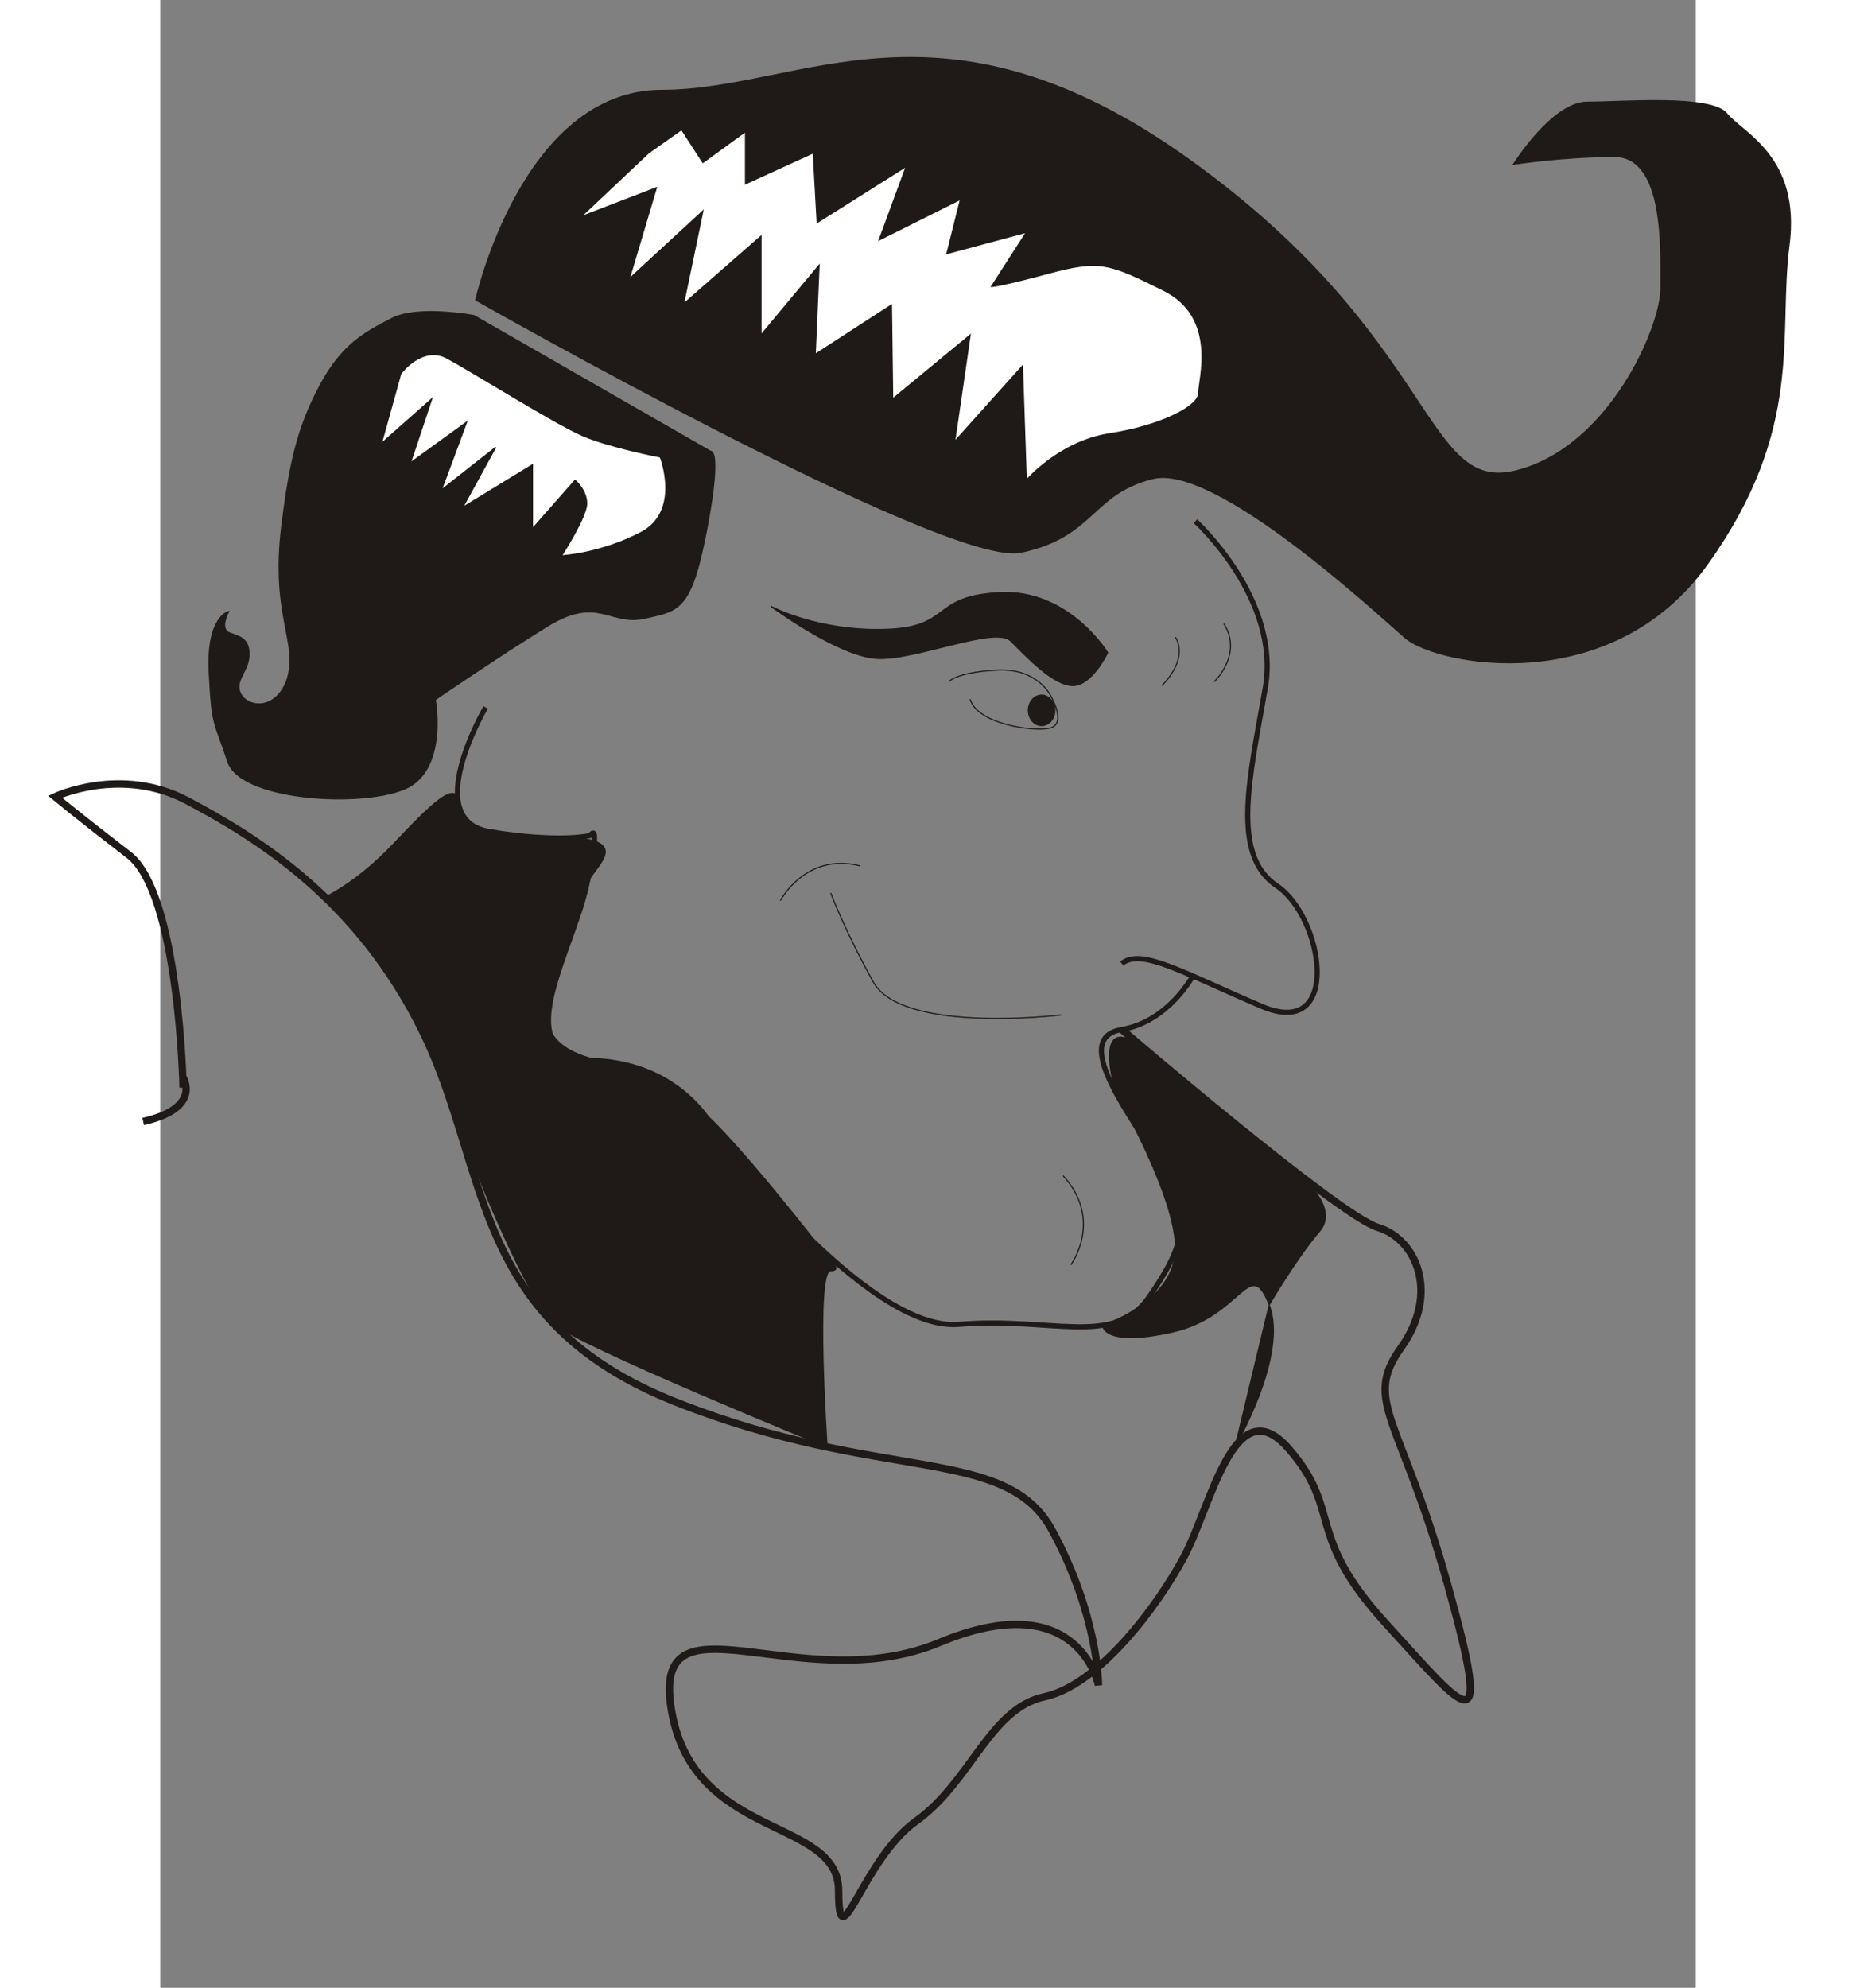
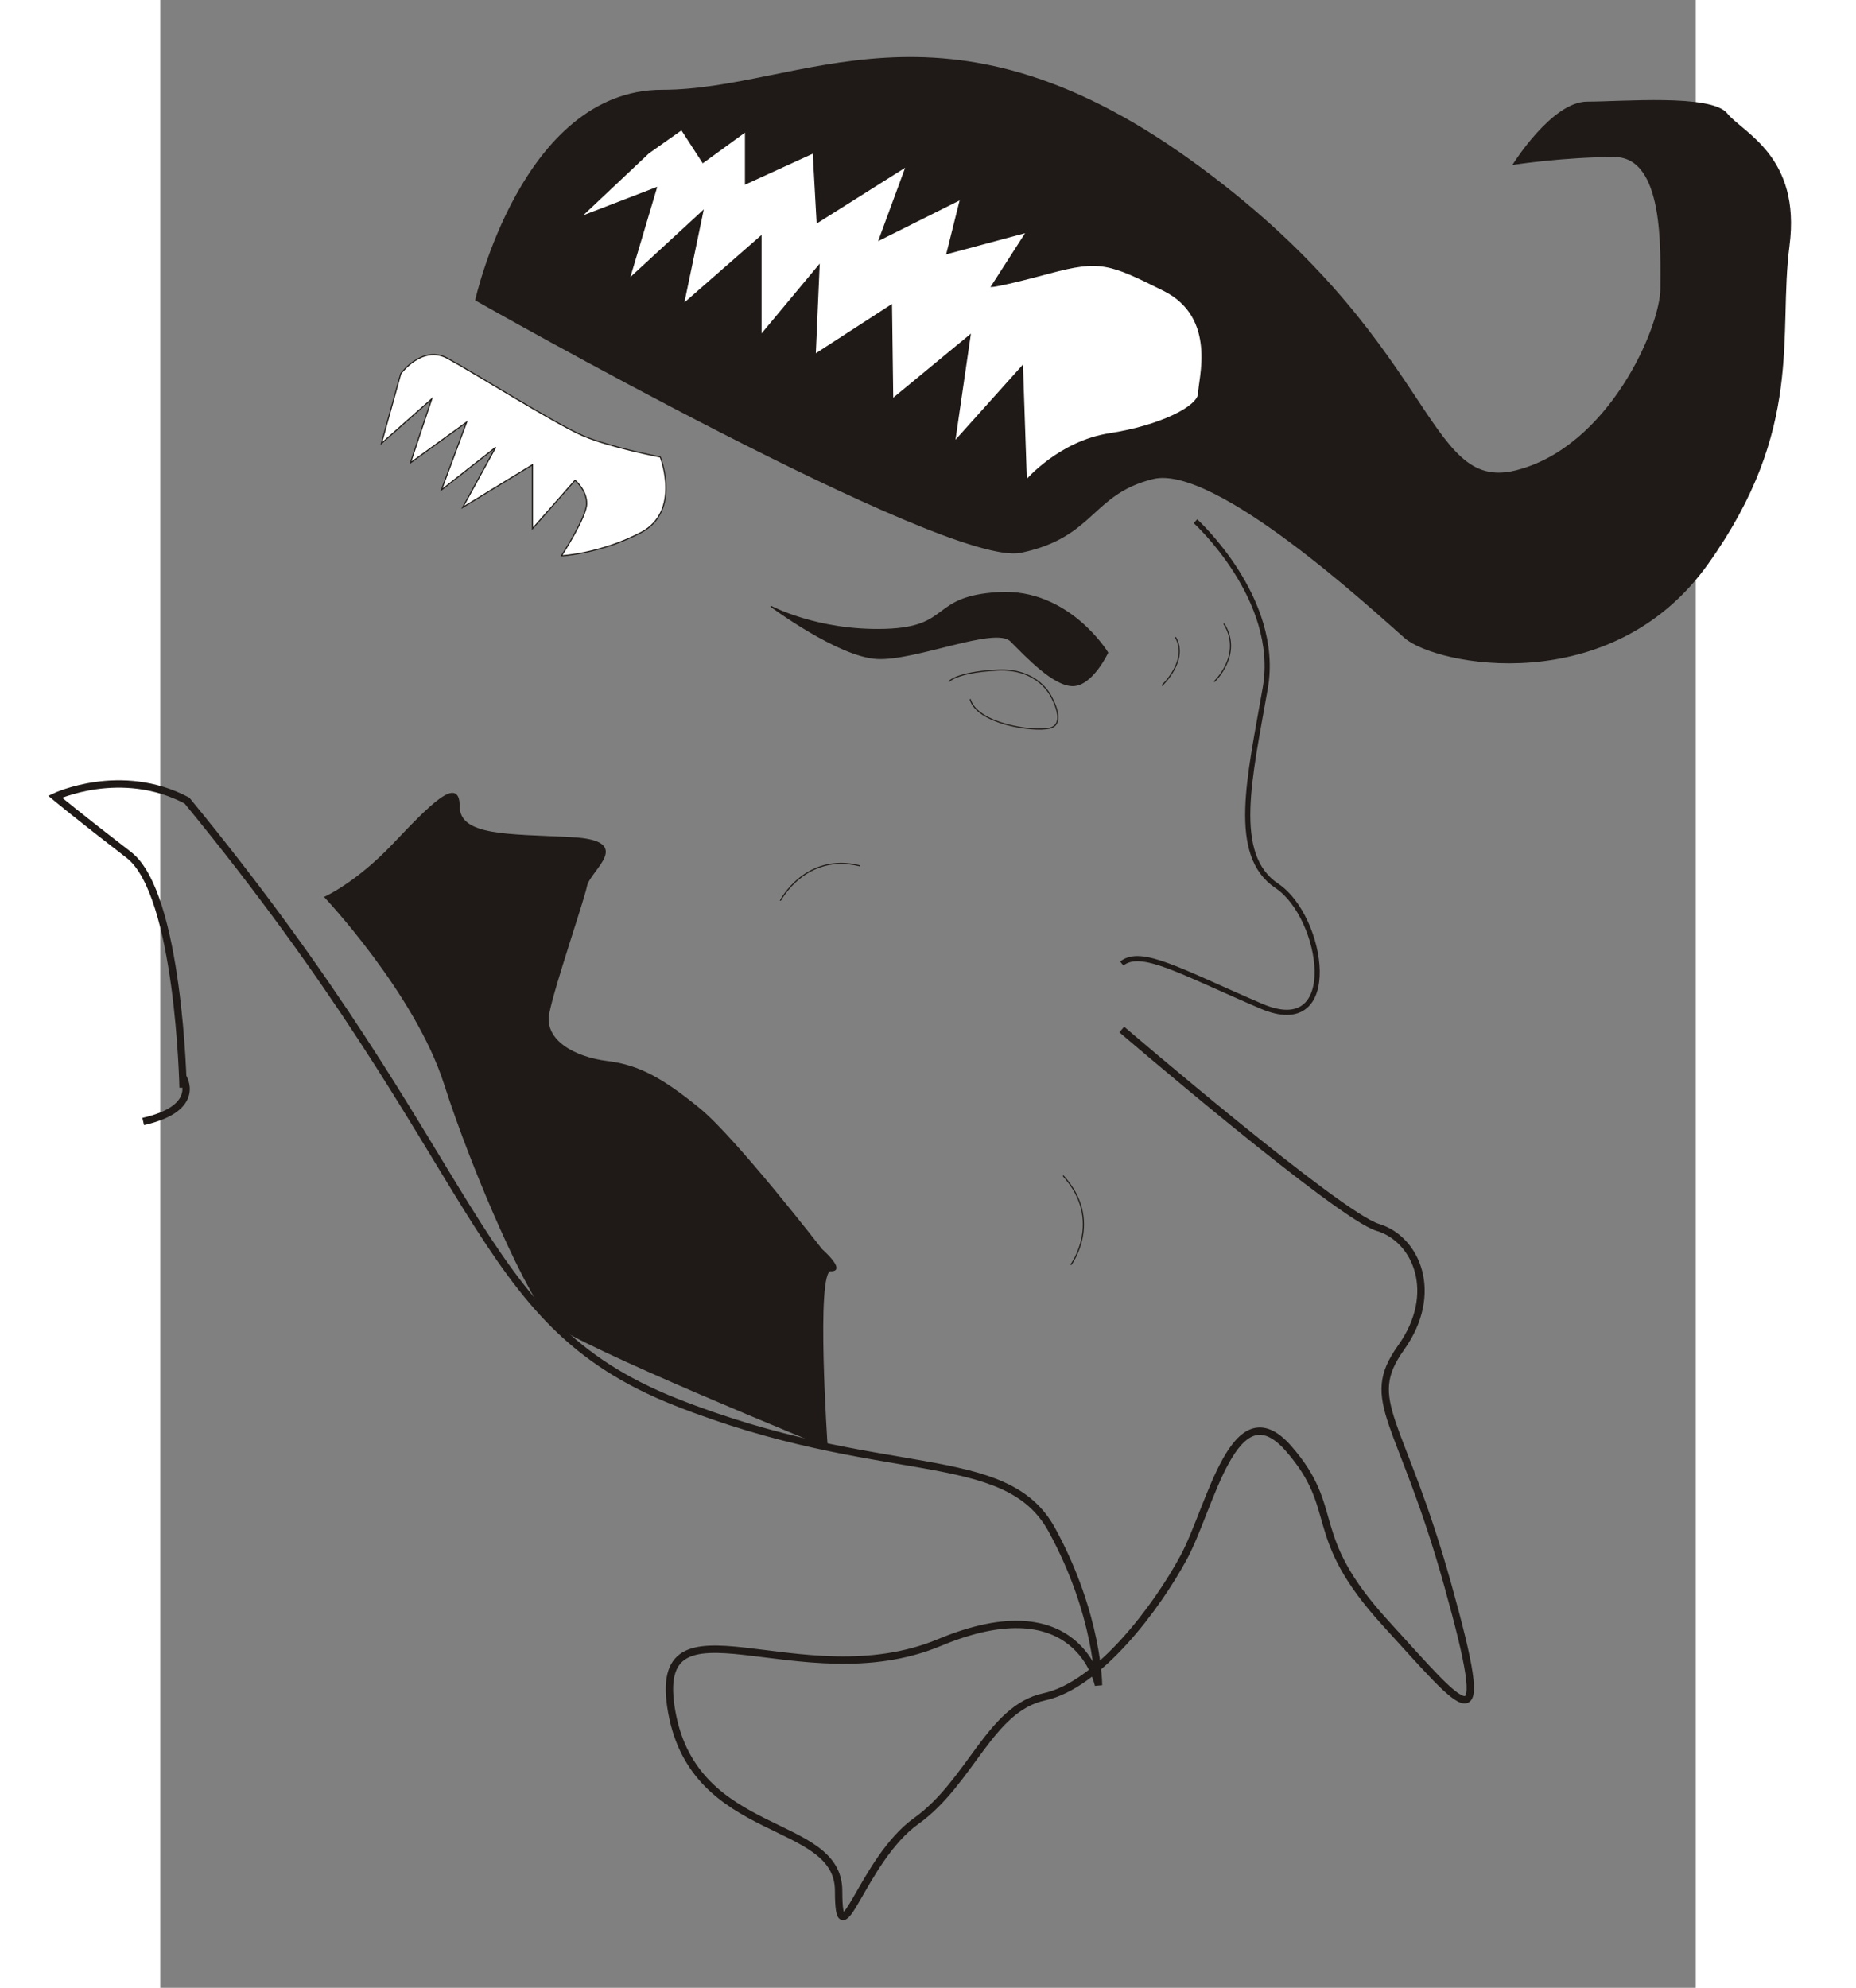
<svg xmlns="http://www.w3.org/2000/svg" xmlns:ns1="http://sodipodi.sourceforge.net/DTD/sodipodi-0.dtd" xmlns:ns2="http://www.inkscape.org/namespaces/inkscape" xml:space="preserve" width="418.066" height="447.623" style="shape-rendering:geometricPrecision; text-rendering:geometricPrecision; image-rendering:optimizeQuality; fill-rule:evenodd; clip-rule:evenodd" viewBox="0 0 215.9 279.4" id="svg2" ns1:version="0.32" ns2:version="0.44.1" ns1:docname="Jesus_Art_Jesus_Art.svg" ns1:docbase="C:\Documents and Settings\Molumen\Desktop" version="1.0">
  <rect x="0" y="0" width="215.9" height="279.4" fill="#808080" stroke="none" />
  <ns1:namedview ns2:window-height="569" ns2:window-width="844" ns2:pageshadow="2" ns2:pageopacity="0.0" guidetolerance="10.0" gridtolerance="10.0" objecttolerance="10.0" borderopacity="1.0" bordercolor="#666666" pagecolor="#ffffff" id="base" ns2:zoom="0.53854395" ns2:cx="273.67544" ns2:cy="261.76058" ns2:window-x="221" ns2:window-y="158" ns2:current-layer="svg2" />
  <defs id="defs4">
    <style type="text/css" id="style6">
   
    .str0 {stroke:#1F1A17;stroke-width:0.076}
    .str1 {stroke:#1F1A17;stroke-width:0.35}
    .str2 {stroke:#1F1A17;stroke-width:0.5}
    .fil1 {fill:none}
    .fil0 {fill:#1F1A17}
    .fil2 {fill:white}
   
  </style>
  </defs>
  <g id="Capa_x0020_1" transform="matrix(2.073,0,0,2.073,-115.019,-156.56)">
    <path class="fil0 str0" d="M 76.887,95.866 C 76.887,95.866 80.046,81.65 89.523,81.65 C 99.001,81.65 108.478,74.278 125.327,86.389 C 142.176,98.499 141.123,109.029 147.442,107.45 C 153.76,105.87 157.269,97.709 157.269,95.078 C 157.269,92.448 157.532,86.134 154.112,86.134 C 150.692,86.134 147.272,86.66 147.272,86.66 C 147.272,86.66 149.903,82.451 152.27,82.451 C 154.638,82.451 160.689,81.924 161.741,83.24 C 162.793,84.555 166.74,86.134 165.95,92.185 C 165.161,98.235 167.003,104.549 160.426,113.757 C 153.849,122.965 142.01,120.597 139.906,118.755 C 137.801,116.914 127.015,106.917 122.806,107.969 C 118.596,109.022 118.859,111.915 113.861,112.968 C 108.862,114.02 76.887,95.866 76.887,95.866 L 76.887,95.866 z " id="path10" style="fill:#1f1a17;stroke:#1f1a17;stroke-width:0.076" />
-     <path class="fil0 str0" d="M 76.769,96.921 L 92.817,106.129 C 92.817,106.129 93.606,105.866 92.554,111.39 C 91.501,116.915 90.712,116.915 88.345,117.441 C 85.977,117.967 85.188,115.863 81.768,117.967 C 78.348,120.072 74.138,122.966 74.138,122.966 C 74.138,122.966 74.928,127.175 72.56,128.754 C 70.192,130.332 60.983,129.987 60.061,127.149 C 59.139,124.311 59.008,124.971 58.81,121.143 C 58.613,117.316 60.127,116.986 60.127,116.986 C 60.127,116.986 59.469,118.174 60.193,118.438 C 60.917,118.702 61.509,118.834 61.509,119.889 C 61.509,120.945 60.654,121.54 60.851,122.332 C 61.048,123.123 62.102,123.519 62.957,123.057 C 63.813,122.595 64.537,121.342 64.208,119.296 C 63.879,117.25 63.221,115.204 63.747,111.046 C 64.274,106.889 64.801,104.513 66.315,101.675 C 67.829,98.838 69.409,98.046 71.186,97.122 C 72.963,96.198 76.769,96.921 76.769,96.921 L 76.769,96.921 z " id="path12" style="fill:#1f1a17;stroke:#1f1a17;stroke-width:0.076" />
    <path class="fil1 str1" d="M 125.699,110.863 C 125.699,110.863 131.487,116.125 130.434,122.175 C 129.382,128.226 128.067,133.488 131.224,135.592 C 134.381,137.697 135.696,146.115 130.171,143.748 C 124.647,141.38 122.016,139.802 120.701,140.854" id="path14" style="fill:none;stroke:#1f1a17;stroke-width:0.35" />
-     <path class="fil1 str1" d="M 77.556,123.491 C 77.556,123.491 73.084,131.12 77.819,131.91 C 82.555,132.699 84.659,132.173 84.659,132.173 C 84.659,132.173 85.448,130.857 84.396,135.593 C 83.344,140.328 78.872,147.168 84.922,147.431 C 90.973,147.694 93.078,152.167 93.078,152.167 C 93.078,152.167 103.338,165.846 109.652,165.32 C 115.966,164.794 120.175,166.899 122.543,163.479 C 124.91,160.059 125.699,157.954 123.069,154.008 C 120.438,150.062 117.544,145.853 120.701,145.326 C 123.858,144.8 125.515,141.695 125.515,141.695" id="path16" style="fill:none;stroke:#1f1a17;stroke-width:0.35" />
    <path class="fil0 str0" d="M 119.743,119.777 C 119.743,119.777 117.116,115.442 112.387,115.705 C 107.659,115.968 109.235,118.069 104.638,118.201 C 100.04,118.332 96.888,116.624 96.888,116.624 C 96.888,116.624 101.485,120.04 104.112,120.171 C 106.739,120.302 112.125,117.938 113.175,118.989 C 114.226,120.04 116.065,122.01 117.379,122.01 C 118.692,122.01 119.743,119.777 119.743,119.777 z " id="path18" style="fill:#1f1a17;stroke:#1f1a17;stroke-width:0.076" />
    <path class="fil1 str0" d="M 123.421,122.01 C 123.421,122.01 125.26,120.302 124.341,118.726" id="path20" style="fill:none;stroke:#1f1a17;stroke-width:0.076" />
    <path class="fil1 str0" d="M 126.968,121.747 C 126.968,121.747 128.938,119.908 127.625,117.806" id="path22" style="fill:none;stroke:#1f1a17;stroke-width:0.076" />
    <path class="fil1 str0" d="M 108.973,121.747 C 108.973,121.747 109.432,121.107 112.257,120.959 C 115.082,120.811 115.935,122.798 115.935,122.798 C 115.935,122.798 116.986,124.637 115.803,124.899 C 114.621,125.162 110.87,124.582 110.418,122.929" id="path24" style="fill:none;stroke:#1f1a17;stroke-width:0.076" />
-     <path class="fil1 str0" d="M 116.591,144.34 C 116.591,144.34 105.82,145.654 103.85,142.107 C 101.879,138.56 100.96,136.065 100.96,136.065" id="path26" style="fill:none;stroke:#1f1a17;stroke-width:0.076" />
    <path class="fil1 str0" d="M 97.545,136.59 C 97.545,136.59 99.252,133.306 102.93,134.226" id="path28" style="fill:none;stroke:#1f1a17;stroke-width:0.076" />
    <path class="fil1 str0" d="M 117.248,161.284 C 117.248,161.284 119.481,158.263 116.723,155.242" id="path30" style="fill:none;stroke:#1f1a17;stroke-width:0.076" />
    <path class="fil2 str0" d="M 114.227,108.086 C 114.227,108.086 116.46,105.459 119.875,104.934 C 123.29,104.408 125.917,103.095 125.917,102.175 C 125.917,101.256 127.231,97.052 123.553,95.213 C 119.875,93.375 119.218,93.112 115.803,94.031 C 112.388,94.951 111.863,94.951 111.863,94.951 L 114.227,91.273 L 108.842,92.718 L 109.761,89.04 L 104.244,91.798 L 106.083,86.807 L 100.041,90.616 L 99.778,85.888 L 95.181,87.989 L 95.181,84.443 L 92.291,86.544 L 90.846,84.311 L 88.613,85.888 L 84.016,90.222 L 89.139,88.252 L 87.3,94.425 L 92.291,89.828 L 90.978,96.133 L 96.232,91.536 L 96.232,98.235 L 100.172,93.506 L 99.91,99.548 L 105.081,96.199 L 105.164,102.569 L 110.418,98.235 L 109.367,105.459 L 113.964,100.336 L 114.227,108.086 L 114.227,108.086 z " id="path32" style="fill:white;stroke:#1f1a17;stroke-width:0.076" />
    <path class="fil2 str0" d="M 89.401,106.51 C 89.401,106.51 90.846,110.188 88.088,111.633 C 85.329,113.078 82.702,113.209 82.702,113.209 C 82.702,113.209 84.41,110.582 84.41,109.662 C 84.41,108.743 83.621,108.086 83.621,108.086 L 80.732,111.37 L 80.732,107.035 L 76.003,109.925 L 78.236,105.853 L 74.558,108.743 L 76.266,104.146 L 72.457,106.904 L 73.901,102.569 L 70.486,105.591 L 71.8,100.862 C 71.8,100.862 73.245,98.892 74.952,99.811 C 76.66,100.731 82.308,104.277 84.147,105.065 C 85.986,105.853 89.401,106.51 89.401,106.51 L 89.401,106.51 z " id="path34" style="fill:white;stroke:#1f1a17;stroke-width:0.076" />
-     <ellipse class="fil0 str0" cx="115.264" cy="123.688" rx="0.897" ry="1.033" id="ellipse36" ns1:cx="115.264" ns1:cy="123.688" ns1:rx="0.89707702" ns1:ry="1.03328" style="fill:#1f1a17;stroke:#1f1a17;stroke-width:0.076" />
-     <path class="fil1 str2" d="M 57.036,149.273 C 57.036,149.273 56.773,136.119 53.353,133.488 C 49.933,130.858 48.355,129.542 48.355,129.542 C 48.355,129.542 52.827,127.438 57.299,129.805 C 61.772,132.173 68.875,136.382 73.347,145.59 C 77.819,154.798 76.504,165.058 90.447,170.582 C 104.39,176.107 112.809,173.476 115.966,179.264 C 119.123,185.052 119.123,189.787 119.123,189.787 C 119.123,189.787 117.807,182.947 108.336,186.893 C 98.865,190.839 88.605,182.947 90.184,191.629 C 91.762,200.31 101.496,198.732 101.496,203.73 C 101.496,208.729 103.075,201.625 106.758,198.995 C 110.441,196.364 111.756,191.365 115.439,190.576 C 119.123,189.787 123.069,184.525 124.91,181.106 C 126.752,177.685 128.33,169.53 132.013,173.739 C 135.696,177.948 133.066,179.527 138.59,185.578 C 144.115,191.629 145.957,194.259 142.799,182.947 C 139.643,171.635 137.012,170.582 139.643,166.899 C 142.273,163.216 140.695,159.533 138.064,158.744 C 135.433,157.955 120.701,145.327 120.701,145.327" id="path38" style="fill:none;stroke:#1f1a17;stroke-width:0.5" />
-     <path class="fil0 str0" d="M 128.39,173.607 C 128.39,173.607 132.013,167.424 130.698,164.005 C 129.383,160.584 128.857,164.794 124.121,165.846 C 119.386,166.898 119.396,165.384 119.396,165.384 C 119.396,165.384 124.226,163.838 124.344,160.306 C 124.462,156.774 120.291,149.589 120.291,149.589 C 120.291,149.589 118.426,143.459 122.558,146.901 C 126.689,150.344 132.063,154.658 132.063,154.658 C 132.063,154.658 135.696,157.165 134.118,159.006 C 132.54,160.847 130.698,164.005 130.698,164.005 L 128.39,173.607 L 128.39,173.607 z " id="path40" style="fill:#1f1a17;stroke:#1f1a17;stroke-width:0.076" />
+     <path class="fil1 str2" d="M 57.036,149.273 C 57.036,149.273 56.773,136.119 53.353,133.488 C 49.933,130.858 48.355,129.542 48.355,129.542 C 48.355,129.542 52.827,127.438 57.299,129.805 C 77.819,154.798 76.504,165.058 90.447,170.582 C 104.39,176.107 112.809,173.476 115.966,179.264 C 119.123,185.052 119.123,189.787 119.123,189.787 C 119.123,189.787 117.807,182.947 108.336,186.893 C 98.865,190.839 88.605,182.947 90.184,191.629 C 91.762,200.31 101.496,198.732 101.496,203.73 C 101.496,208.729 103.075,201.625 106.758,198.995 C 110.441,196.364 111.756,191.365 115.439,190.576 C 119.123,189.787 123.069,184.525 124.91,181.106 C 126.752,177.685 128.33,169.53 132.013,173.739 C 135.696,177.948 133.066,179.527 138.59,185.578 C 144.115,191.629 145.957,194.259 142.799,182.947 C 139.643,171.635 137.012,170.582 139.643,166.899 C 142.273,163.216 140.695,159.533 138.064,158.744 C 135.433,157.955 120.701,145.327 120.701,145.327" id="path38" style="fill:none;stroke:#1f1a17;stroke-width:0.5" />
    <path class="fil0 str0" d="M 100.717,173.637 C 100.717,173.637 99.897,161.638 100.96,161.678 C 102.023,161.718 100.339,160.235 100.339,160.235 C 100.339,160.235 94.503,152.697 92.069,150.71 C 89.636,148.723 87.989,147.763 85.822,147.503 C 83.655,147.243 81.469,146.108 81.837,144.224 C 82.204,142.34 84.16,136.704 84.396,135.592 C 84.632,134.48 87.69,132.548 83.376,132.322 C 79.062,132.095 75.756,132.257 75.756,130.176 C 75.757,128.095 73.77,130.153 71.274,132.78 C 68.779,135.407 66.66,136.351 66.66,136.351 C 66.66,136.351 72.796,142.866 74.763,148.994 C 76.73,155.122 80.528,163.75 82.133,165.245 C 83.738,166.74 100.717,173.637 100.717,173.637 L 100.717,173.637 z " id="path42" style="fill:#1f1a17;stroke:#1f1a17;stroke-width:0.076" />
    <path class="fil1 str2" d="M 57.011,148.536 C 57.011,148.536 58.402,150.645 54.33,151.565" id="path44" style="fill:none;stroke:#1f1a17;stroke-width:0.5" />
  </g>
</svg>